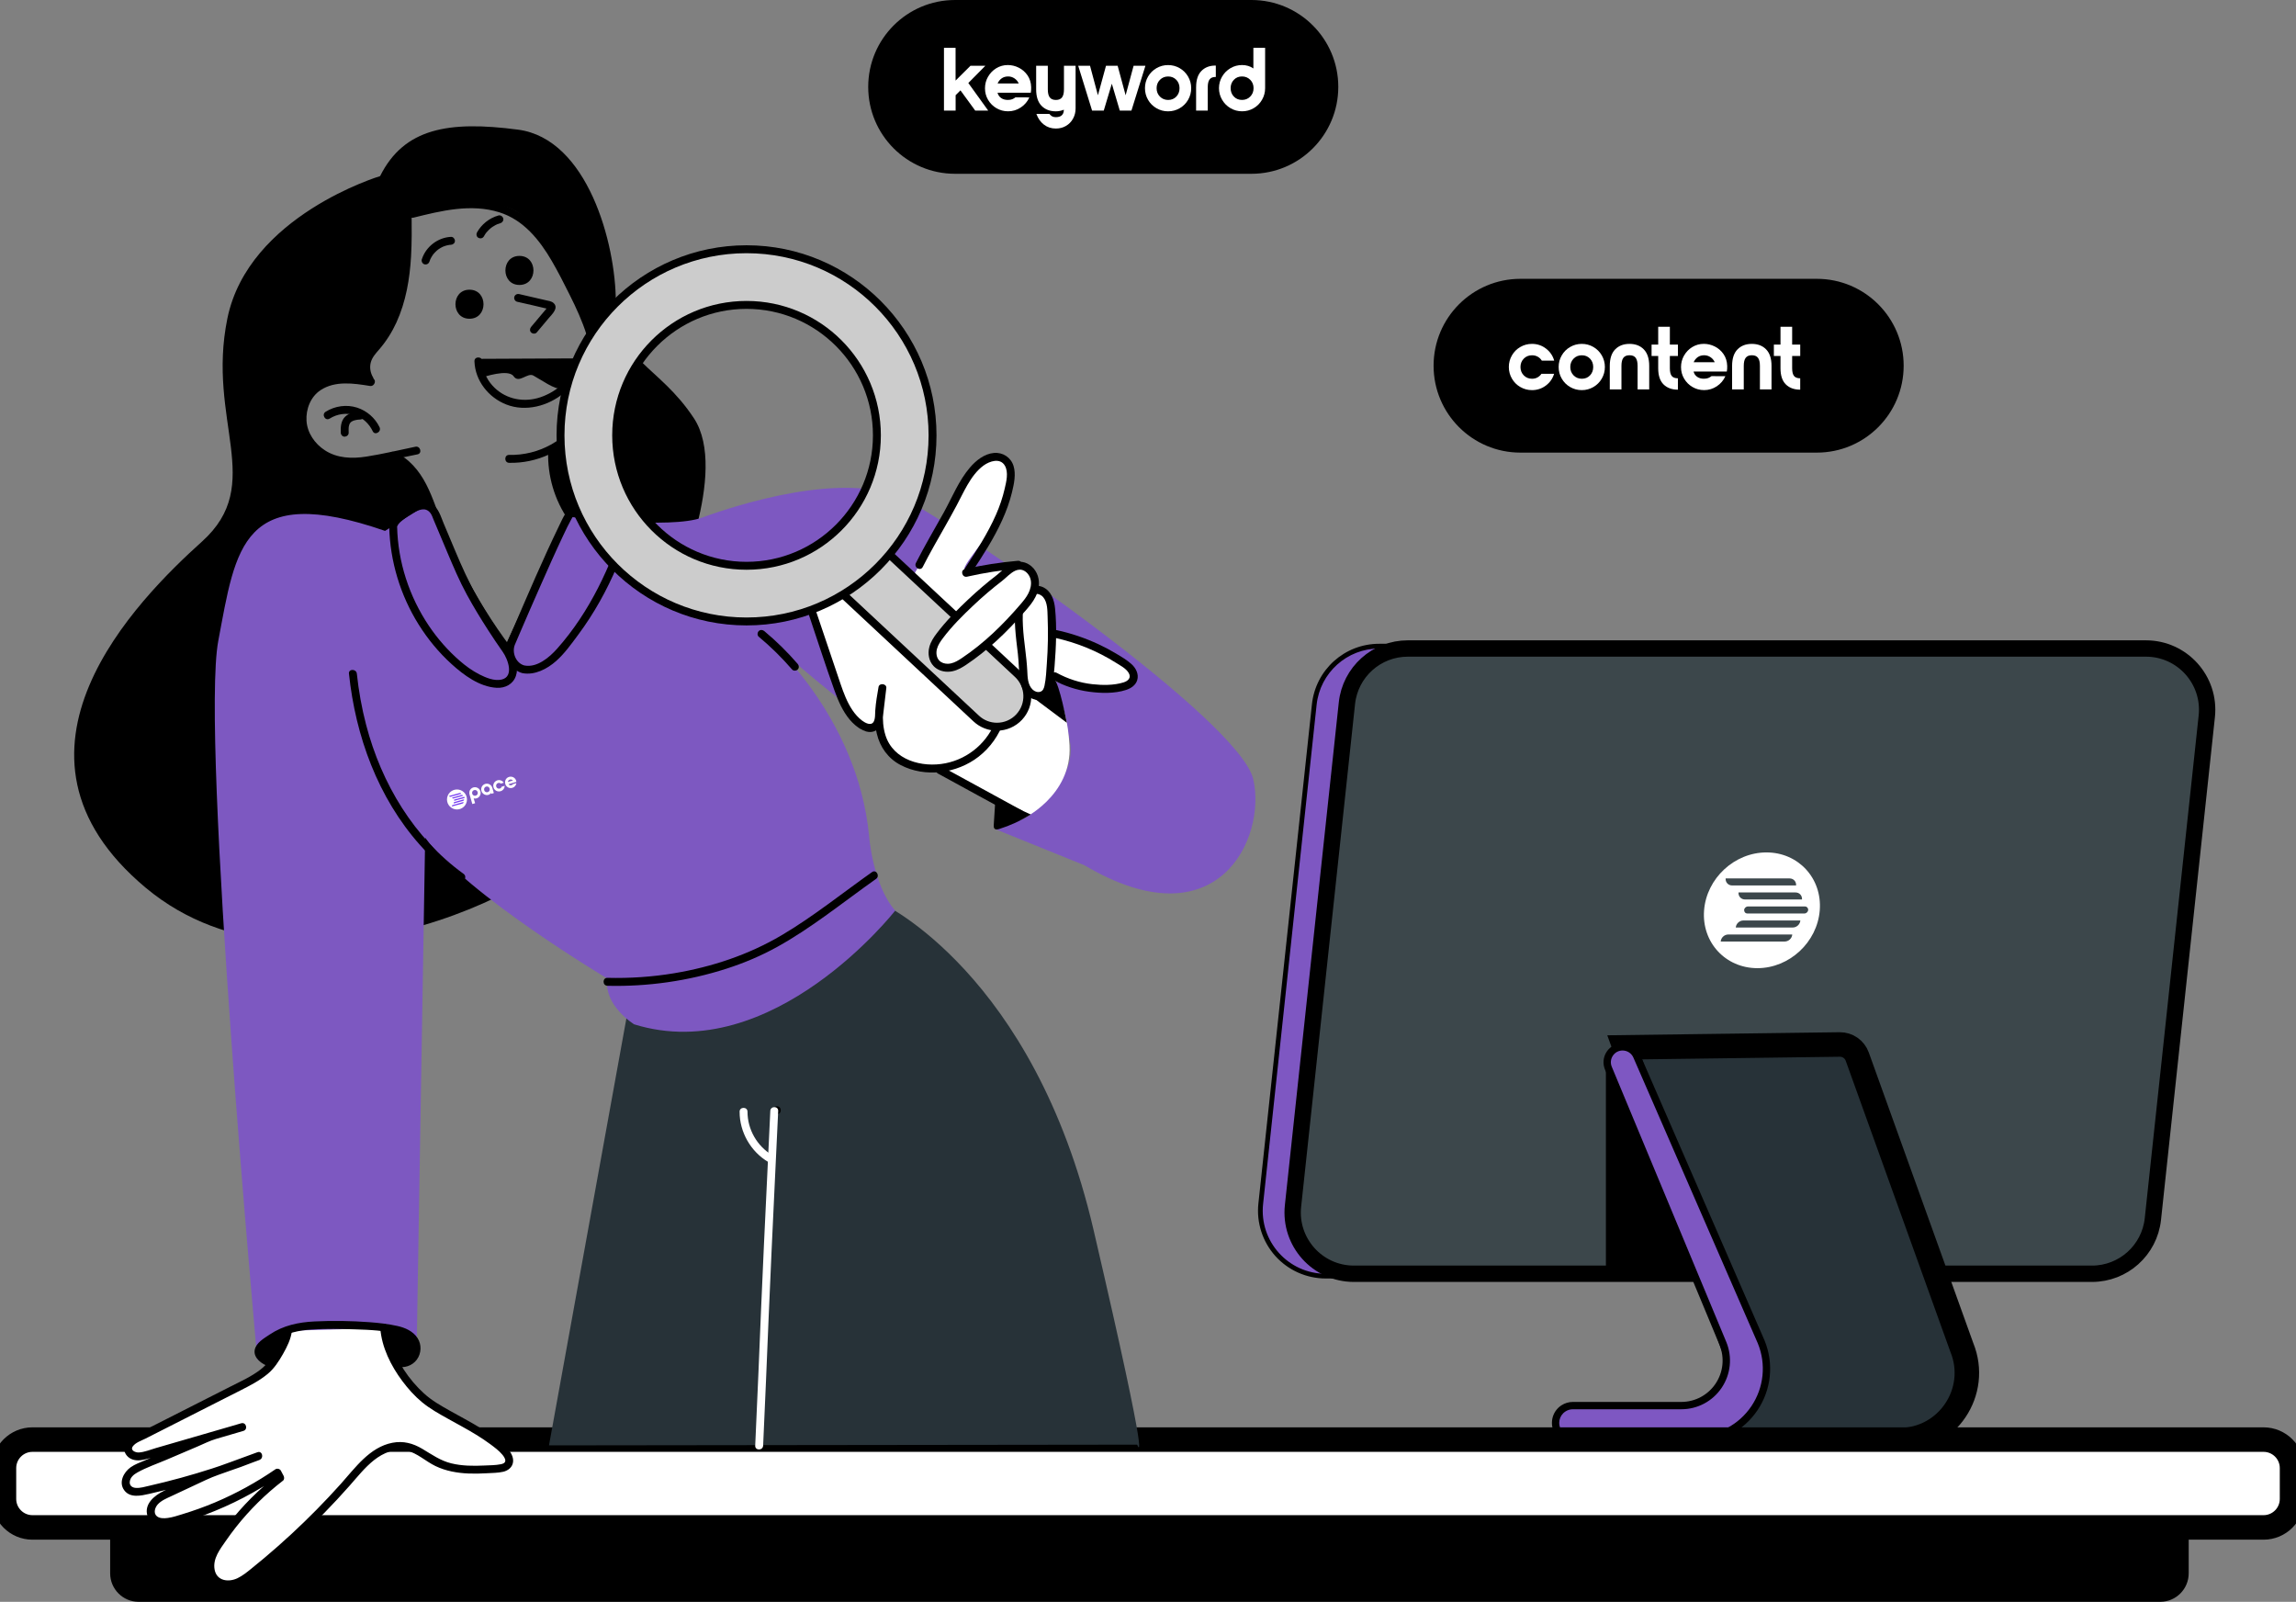
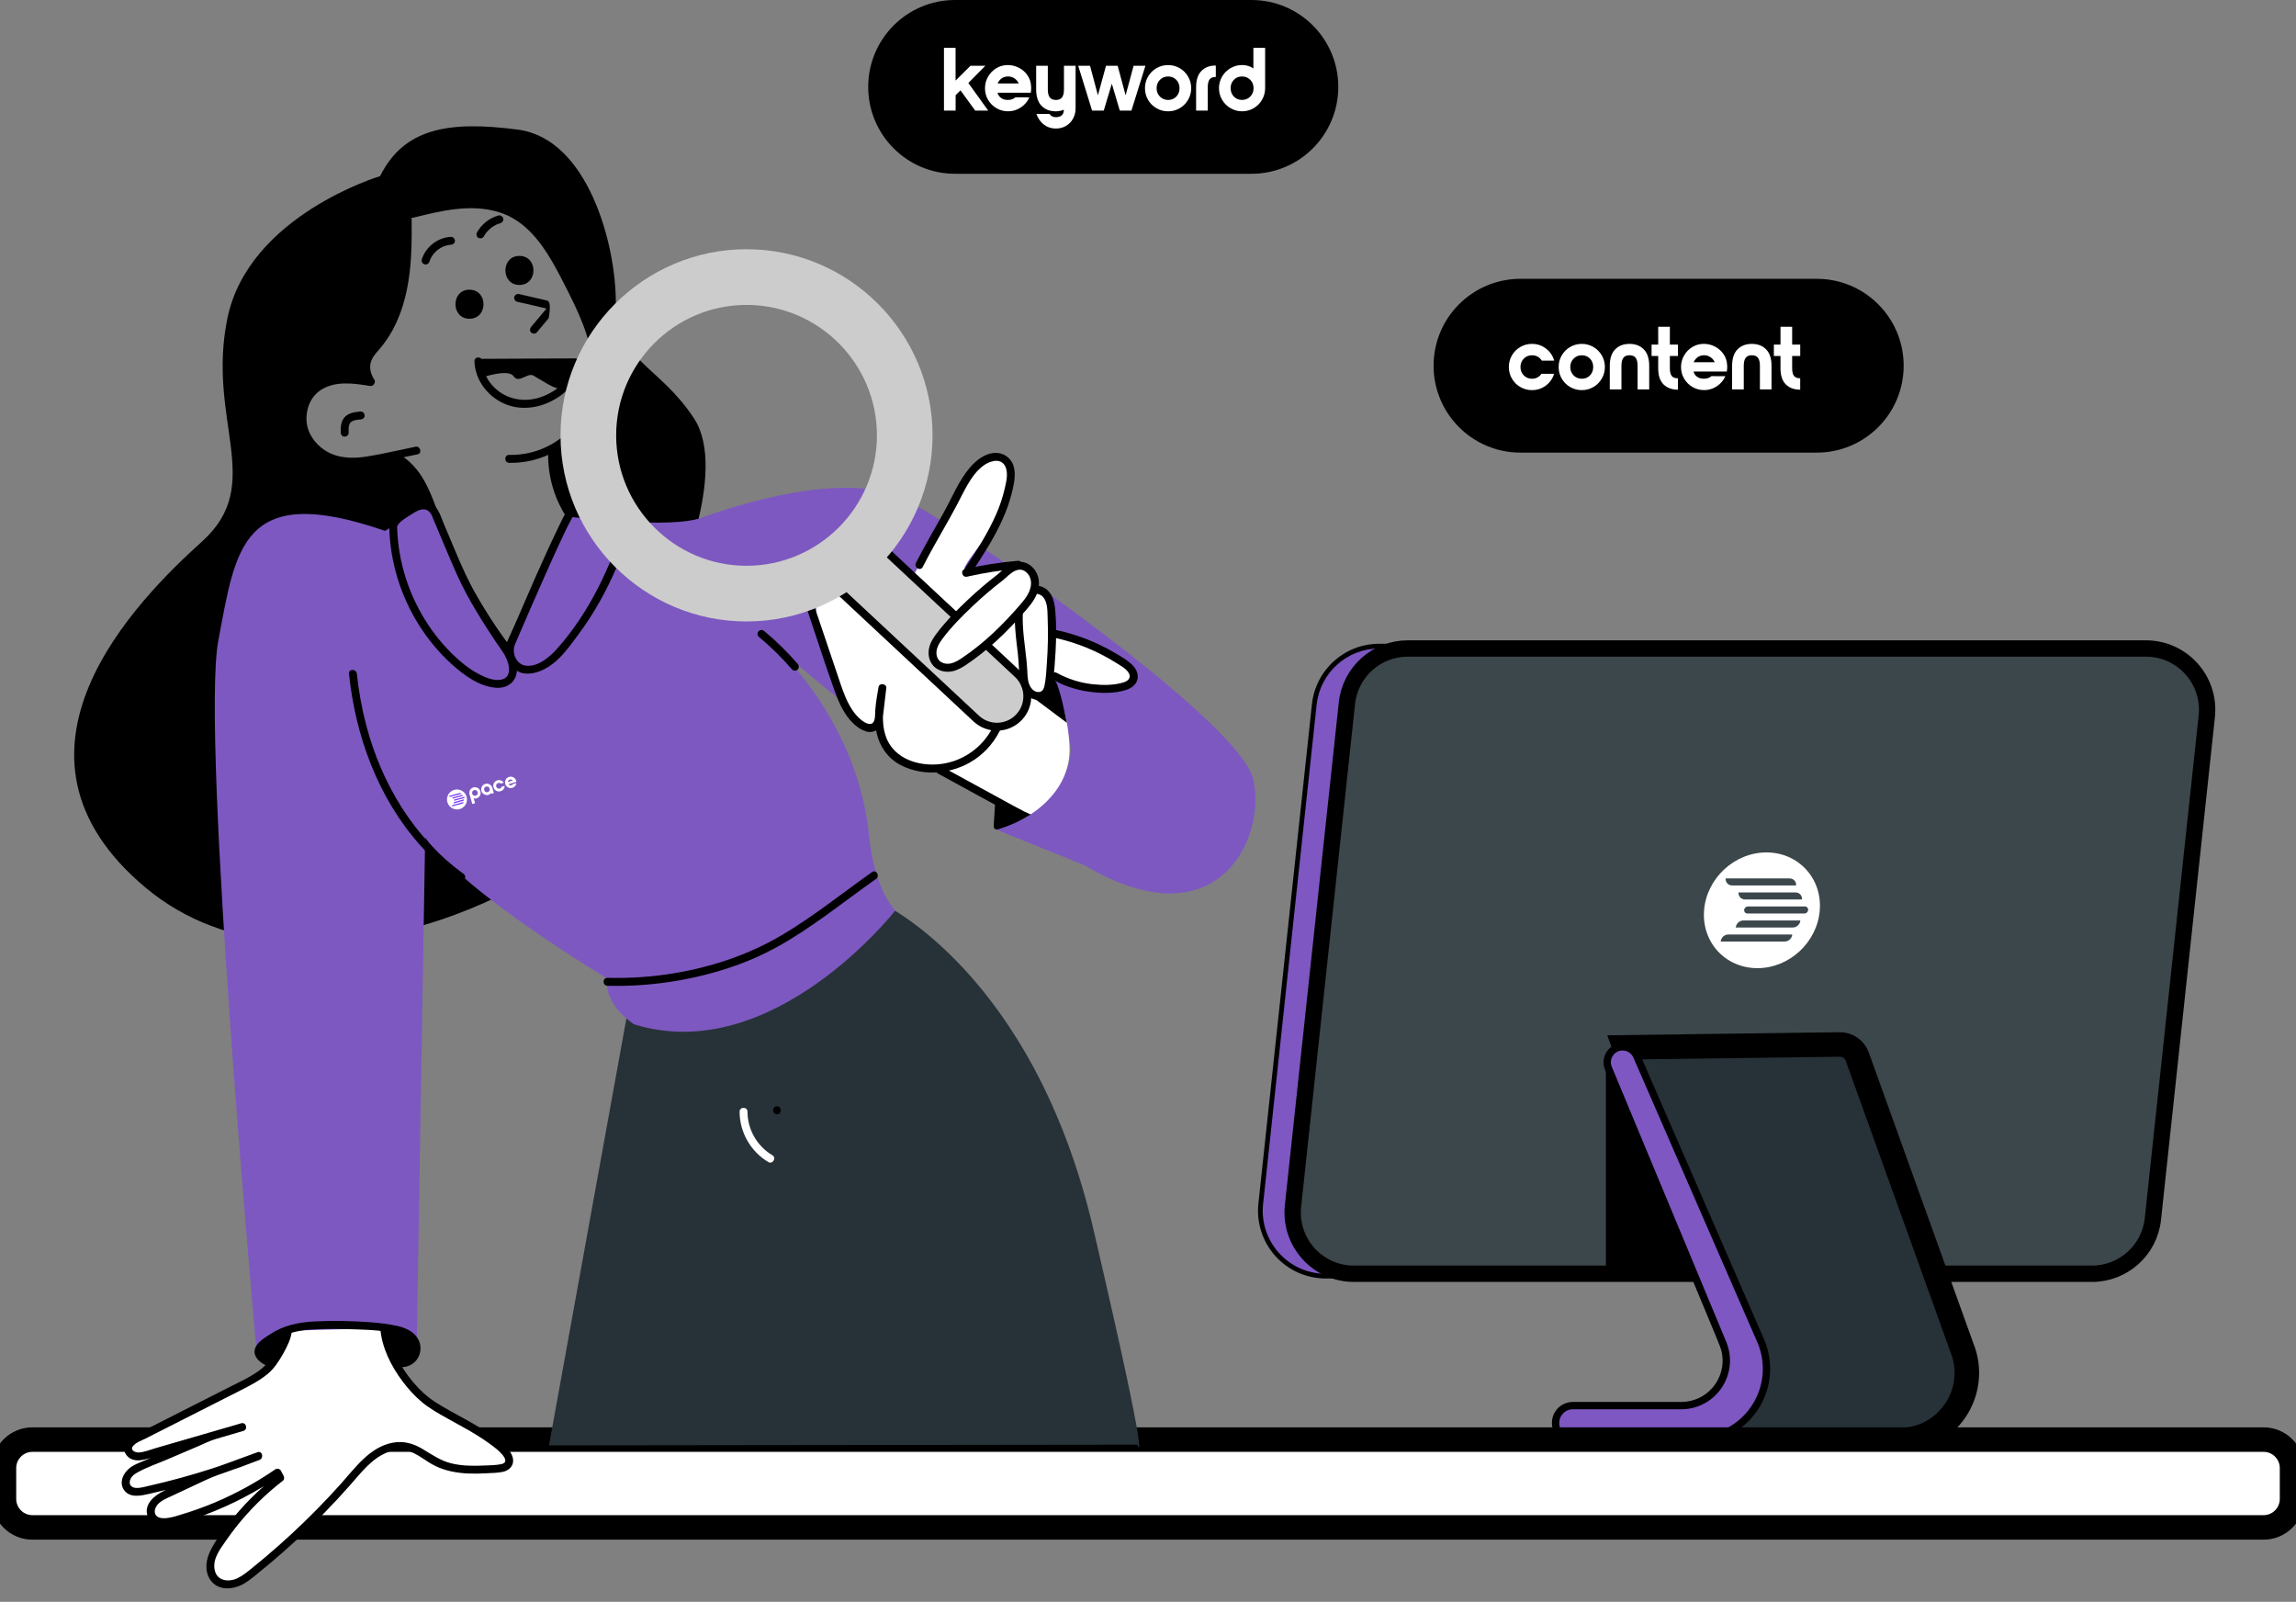
<svg xmlns="http://www.w3.org/2000/svg" width="281" height="196" viewBox="0 0 281 196" fill="none">
  <rect x="0" y="0" width="281" height="196" fill="#808080" stroke="none" />
  <g clip-path="url(#clip0_379_1014)">
    <path d="M162.245 156.151C159.978 156.151 157.811 155.186 156.297 153.499C154.782 151.813 154.053 149.555 154.295 147.3L160.847 86.21C161.283 82.136 164.702 79.064 168.797 79.064H259.452C261.719 79.064 263.886 80.03 265.4 81.716C266.914 83.403 267.644 85.66 267.402 87.915L260.85 149.006C260.414 153.079 256.995 156.151 252.9 156.151H162.245Z" fill="#7E57C2" />
    <path d="M259.455 79.352C264.037 79.352 267.606 83.325 267.118 87.883L260.566 148.974C260.146 152.892 256.843 155.861 252.903 155.861H162.248C157.666 155.861 154.098 151.887 154.586 147.33L161.137 86.239C161.557 82.32 164.861 79.352 168.8 79.352H259.455ZM259.455 78.773H168.8C164.557 78.773 161.015 81.955 160.563 86.177L154.011 147.268C153.759 149.604 154.518 151.942 156.084 153.69C157.653 155.437 159.897 156.439 162.245 156.439H252.9C257.143 156.439 260.685 153.257 261.138 149.035L267.689 87.944C267.941 85.609 267.183 83.27 265.616 81.522C264.047 79.775 261.803 78.773 259.455 78.773Z" fill="black" />
    <path d="M256.036 155.861H165.697C161.244 155.861 157.773 151.997 158.247 147.565L164.845 86.048C165.251 82.239 168.464 79.352 172.294 79.352H262.633C267.086 79.352 270.557 83.215 270.082 87.647L263.485 149.164C263.078 152.973 259.865 155.861 256.036 155.861Z" fill="#3C474B" />
    <path d="M256.036 155.861H165.697C161.244 155.861 157.773 151.997 158.247 147.565L164.845 86.048C165.251 82.239 168.464 79.352 172.294 79.352H262.633C267.086 79.352 270.557 83.215 270.082 87.647L263.485 149.164C263.078 152.973 259.865 155.861 256.036 155.861Z" stroke="black" stroke-width="2" stroke-miterlimit="10" />
    <path d="M217.221 129.757H196.542V155.699H217.221V129.757Z" fill="black" />
    <path d="M232.482 176.221H206.904L213.366 168.175L198.841 128.155L225.158 127.806C226.117 127.793 226.98 128.391 227.303 129.292L240.1 164.87C242.312 170.287 238.327 176.218 232.479 176.218L232.482 176.221Z" fill="#273238" stroke="black" stroke-width="3" stroke-miterlimit="10" />
    <path d="M207.543 176.14H191.931C191.043 175.895 190.387 175.078 190.387 174.108C190.387 173.524 190.623 172.994 191.007 172.613C191.107 172.513 191.223 172.422 191.343 172.342C191.675 172.122 192.073 171.993 192.502 171.993H205.777C209.688 171.993 212.352 168.026 210.873 164.402L196.849 130.703C196.332 129.46 197.242 128.093 198.589 128.093C199.338 128.093 200.016 128.539 200.317 129.227L215.552 164.214C217.877 169.906 213.689 176.14 207.54 176.14H207.543Z" fill="#7E57C2" />
    <path d="M207.543 176.589H191.869L191.811 176.573C190.707 176.27 189.935 175.255 189.935 174.109C189.935 173.424 190.203 172.778 190.684 172.293C190.8 172.177 190.936 172.067 191.088 171.967C191.511 171.689 191.995 171.544 192.496 171.544H205.771C207.456 171.544 209.026 170.707 209.965 169.305C210.905 167.903 211.086 166.136 210.45 164.573L196.429 130.878C196.128 130.154 196.206 129.334 196.642 128.684C197.075 128.032 197.801 127.644 198.586 127.644C199.516 127.644 200.355 128.197 200.727 129.046L215.962 164.033C217.115 166.857 216.788 170.042 215.093 172.561C213.398 175.081 210.576 176.589 207.537 176.589H207.543ZM191.995 175.688H207.543C210.279 175.688 212.826 174.331 214.35 172.061C215.878 169.786 216.172 166.918 215.135 164.382L199.903 129.405C199.674 128.881 199.157 128.542 198.586 128.542C198.098 128.542 197.662 128.775 197.391 129.182C197.12 129.589 197.071 130.08 197.259 130.529L211.283 164.227C212.035 166.072 211.822 168.155 210.714 169.806C209.607 171.456 207.76 172.442 205.771 172.442H192.496C192.17 172.442 191.856 172.535 191.582 172.716C191.482 172.784 191.391 172.855 191.317 172.929C191.004 173.243 190.829 173.66 190.829 174.105C190.829 174.829 191.304 175.472 191.989 175.688H191.995Z" fill="black" />
    <path d="M216.191 104.305C212.281 104.305 208.864 107.474 208.557 111.386C208.251 115.298 211.173 118.467 215.084 118.467C218.994 118.467 222.41 115.298 222.714 111.386C223.021 107.474 220.098 104.305 216.191 104.305ZM220.541 110.062H213.563C213.324 110.062 213.117 109.965 212.975 109.81C212.83 109.655 212.752 109.438 212.771 109.203H219.75C219.989 109.203 220.195 109.299 220.337 109.454C220.479 109.61 220.56 109.823 220.541 110.062ZM219.026 107.487C219.262 107.487 219.472 107.584 219.614 107.739C219.759 107.894 219.837 108.111 219.817 108.346H211.987C211.748 108.346 211.541 108.25 211.399 108.095C211.257 107.939 211.176 107.726 211.196 107.487H219.026ZM219.049 114.956C218.881 115.111 218.658 115.208 218.422 115.208H210.592C210.627 114.733 211.044 114.348 211.519 114.348H219.349C219.33 114.587 219.217 114.801 219.049 114.956ZM220.04 113.24C219.872 113.395 219.653 113.492 219.414 113.492H212.436C212.455 113.253 212.568 113.04 212.736 112.885C212.904 112.73 213.123 112.633 213.362 112.633H220.341C220.321 112.869 220.208 113.085 220.04 113.24ZM220.835 111.777H213.856C213.74 111.777 213.634 111.729 213.563 111.651C213.492 111.574 213.453 111.467 213.459 111.347C213.479 111.112 213.685 110.918 213.921 110.918H220.899C221.019 110.918 221.122 110.966 221.193 111.044C221.264 111.121 221.303 111.228 221.296 111.347C221.277 111.586 221.07 111.777 220.835 111.777Z" fill="white" />
-     <path d="M264.38 177.888H16.969C15.043 177.888 13.482 179.45 13.482 181.377V192.515C13.482 194.441 15.043 196.003 16.969 196.003H264.38C266.306 196.003 267.867 194.441 267.867 192.515V181.377C267.867 179.45 266.306 177.888 264.38 177.888Z" fill="black" />
    <path d="M277.028 176.153H3.972C2.046 176.153 0.484 177.715 0.484 179.642V183.412C0.484 185.338 2.046 186.9 3.972 186.9H277.028C278.954 186.9 280.516 185.338 280.516 183.412V179.642C280.516 177.715 278.954 176.153 277.028 176.153Z" fill="white" stroke="black" stroke-width="3" stroke-miterlimit="10" />
-     <path d="M40.345 51.222C41.272 50.638 42.412 50.473 43.458 50.815C44.42 51.129 45.185 51.859 45.615 52.763C45.883 53.325 46.719 52.834 46.451 52.275C45.912 51.145 44.901 50.269 43.713 49.882C42.434 49.465 40.984 49.672 39.851 50.386C39.325 50.718 39.809 51.555 40.339 51.222H40.345Z" fill="black" />
    <path d="M44.149 50.356C43.484 50.402 42.78 50.489 42.266 50.964C41.717 51.471 41.678 52.249 41.704 52.947C41.714 53.199 41.921 53.445 42.189 53.432C42.444 53.419 42.683 53.218 42.673 52.947C42.667 52.802 42.663 52.657 42.667 52.511C42.667 52.443 42.67 52.375 42.676 52.311C42.676 52.298 42.676 52.22 42.686 52.211C42.676 52.285 42.673 52.295 42.683 52.24L42.689 52.208C42.702 52.136 42.718 52.069 42.738 52.001C42.741 51.988 42.764 51.894 42.773 51.894L42.747 51.949C42.757 51.93 42.764 51.91 42.773 51.891C42.799 51.839 42.86 51.778 42.873 51.726C42.831 51.781 42.825 51.788 42.857 51.749L42.877 51.726C42.899 51.7 42.925 51.675 42.951 51.652C42.964 51.639 43.048 51.574 42.98 51.623C42.909 51.671 43.015 51.6 43.028 51.594C43.08 51.561 43.132 51.532 43.183 51.507C43.196 51.5 43.209 51.494 43.225 51.487C43.258 51.471 43.245 51.477 43.18 51.507C43.196 51.51 43.248 51.481 43.264 51.474C43.329 51.452 43.39 51.435 43.455 51.419C43.519 51.403 43.587 51.39 43.652 51.377C43.684 51.371 43.713 51.368 43.745 51.361C43.855 51.342 43.629 51.374 43.742 51.361C43.878 51.345 44.01 51.335 44.146 51.326C44.398 51.309 44.643 51.116 44.63 50.841C44.62 50.592 44.417 50.337 44.146 50.356H44.149Z" fill="black" />
    <path d="M52.561 32.012C52.587 31.928 52.616 31.844 52.648 31.76C52.622 31.825 52.648 31.763 52.661 31.734C52.677 31.702 52.693 31.666 52.709 31.634C52.784 31.489 52.864 31.35 52.958 31.214C52.984 31.178 53.01 31.143 53.035 31.108C52.977 31.185 53.068 31.072 53.071 31.066C53.119 31.007 53.168 30.952 53.219 30.901C53.281 30.836 53.346 30.775 53.41 30.713C53.439 30.688 53.465 30.665 53.494 30.639C53.507 30.629 53.604 30.549 53.565 30.578C53.52 30.613 53.614 30.542 53.623 30.536C53.659 30.51 53.697 30.484 53.733 30.458C53.801 30.413 53.872 30.371 53.94 30.329C54.007 30.287 54.082 30.251 54.156 30.216C54.195 30.197 54.237 30.177 54.279 30.161C54.214 30.19 54.275 30.161 54.308 30.151C54.459 30.093 54.614 30.045 54.773 30.009C54.853 29.99 54.931 29.977 55.012 29.964C54.905 29.98 55.05 29.964 55.06 29.961C55.105 29.957 55.147 29.954 55.193 29.951C55.444 29.938 55.69 29.738 55.677 29.466C55.667 29.215 55.464 28.969 55.193 28.982C53.568 29.066 52.109 30.193 51.621 31.747C51.547 31.989 51.712 32.286 51.96 32.345C52.225 32.406 52.474 32.264 52.557 32.005L52.561 32.012Z" fill="black" />
    <path d="M59.216 28.927C59.277 28.817 59.342 28.714 59.41 28.61C59.426 28.584 59.442 28.562 59.461 28.539C59.471 28.526 59.529 28.446 59.487 28.504C59.445 28.562 59.507 28.481 59.516 28.468C59.539 28.439 59.562 28.413 59.584 28.387C59.742 28.203 59.917 28.035 60.104 27.884C60.127 27.864 60.178 27.806 60.104 27.884C60.123 27.864 60.153 27.848 60.175 27.832C60.224 27.796 60.272 27.764 60.32 27.732C60.424 27.664 60.53 27.602 60.64 27.544C60.692 27.518 60.747 27.489 60.798 27.467C60.824 27.454 60.853 27.444 60.879 27.431C60.792 27.467 60.934 27.405 60.879 27.431C61.002 27.383 61.121 27.341 61.247 27.305C61.489 27.234 61.667 26.96 61.586 26.708C61.505 26.456 61.25 26.294 60.989 26.369C59.891 26.685 58.935 27.438 58.38 28.439C58.257 28.662 58.318 28.979 58.554 29.101C58.79 29.224 59.087 29.163 59.216 28.927Z" fill="black" />
    <path d="M63.572 34.867C65.858 34.867 65.862 31.314 63.572 31.314C61.283 31.314 61.283 34.867 63.572 34.867Z" fill="black" />
    <path d="M57.459 39.002C59.746 39.002 59.749 35.449 57.459 35.449C55.17 35.449 55.17 39.002 57.459 39.002Z" fill="black" />
-     <path d="M63.285 36.922C64.522 37.209 65.761 37.474 66.992 37.781C67.014 37.788 67.134 37.833 67.144 37.823C67.089 37.872 66.963 37.568 67.027 37.584C67.018 37.584 66.876 37.768 66.863 37.785C66.662 38.023 66.462 38.263 66.259 38.502C65.839 38.999 65.419 39.5 65.003 39.997C64.835 40.197 64.806 40.485 65.003 40.682C65.177 40.856 65.519 40.882 65.687 40.682C66.175 40.101 66.666 39.519 67.153 38.934C67.547 38.466 68.416 37.694 67.751 37.08C67.502 36.854 67.131 36.812 66.817 36.741C66.462 36.66 66.107 36.576 65.752 36.496C65.016 36.324 64.279 36.153 63.543 35.985C63.288 35.927 63.02 36.063 62.946 36.324C62.878 36.57 63.03 36.861 63.285 36.922Z" fill="black" />
+     <path d="M63.285 36.922C64.522 37.209 65.761 37.474 66.992 37.781C67.014 37.788 67.134 37.833 67.144 37.823C67.089 37.872 66.963 37.568 67.027 37.584C67.018 37.584 66.876 37.768 66.863 37.785C66.662 38.023 66.462 38.263 66.259 38.502C65.839 38.999 65.419 39.5 65.003 39.997C64.835 40.197 64.806 40.485 65.003 40.682C65.177 40.856 65.519 40.882 65.687 40.682C66.175 40.101 66.666 39.519 67.153 38.934C67.502 36.854 67.131 36.812 66.817 36.741C66.462 36.66 66.107 36.576 65.752 36.496C65.016 36.324 64.279 36.153 63.543 35.985C63.288 35.927 63.02 36.063 62.946 36.324C62.878 36.57 63.03 36.861 63.285 36.922Z" fill="black" />
    <path d="M58.751 44.881C62.636 44.862 66.52 44.843 70.405 44.826L69.921 44.342C70.182 46.551 67.618 48.228 65.768 48.722C63.76 49.258 61.651 48.725 60.253 47.162C59.526 46.348 59.071 45.304 59.035 44.206C59.016 43.583 58.047 43.583 58.066 44.206C58.144 46.584 59.791 48.651 61.974 49.501C64.341 50.424 67.095 49.681 68.997 48.099C70.089 47.191 71.064 45.831 70.889 44.339C70.86 44.08 70.692 43.854 70.405 43.854C66.52 43.873 62.636 43.893 58.751 43.909C58.128 43.909 58.128 44.881 58.751 44.878V44.881Z" fill="black" />
    <path d="M59.071 46.167C59.071 46.167 62.213 45.091 62.858 46.038C63.504 46.984 64.538 45.563 65.271 45.95C66.004 46.338 68.154 47.847 68.542 47.459C68.929 47.071 71.125 44.745 71.125 44.745L68.971 44.4L60.446 44.358L58.725 44.445L59.071 46.167Z" fill="black" />
    <path d="M47.814 56.168C51.218 57.609 52.099 61.666 53.323 64.767C54.673 68.178 56.307 71.476 58.215 74.606C59.29 76.37 60.453 78.079 61.696 79.726C62.067 80.217 62.907 79.736 62.532 79.239C60.282 76.244 58.292 73.056 56.6 69.712C55.751 68.036 54.976 66.321 54.285 64.576C53.581 62.803 53.035 60.949 52.157 59.25C51.305 57.602 50.045 56.071 48.302 55.331C48.059 55.228 47.785 55.26 47.64 55.506C47.52 55.709 47.572 56.068 47.814 56.168Z" fill="black" />
    <path d="M49.409 26.227C49.435 29.282 49.471 32.38 48.831 35.384C48.547 36.718 48.134 38.036 47.539 39.267C47.255 39.858 46.929 40.43 46.564 40.973C46.18 41.544 45.725 42.045 45.292 42.575C44.317 43.764 44.007 45.282 44.817 46.658C45.134 47.194 45.97 46.706 45.654 46.17C45.334 45.628 45.218 44.988 45.373 44.371C45.537 43.722 45.993 43.24 46.419 42.746C47.275 41.751 47.975 40.643 48.521 39.451C49.677 36.916 50.145 34.154 50.307 31.389C50.407 29.67 50.394 27.948 50.378 26.23C50.371 25.606 49.403 25.606 49.409 26.23V26.227Z" fill="black" />
    <path d="M45.537 46.29C43.471 45.957 41.291 45.647 39.325 46.577C37.733 47.33 36.764 48.903 36.57 50.625C36.376 52.346 37.077 54.007 38.307 55.176C39.712 56.51 41.585 57.059 43.497 56.975C44.737 56.92 45.954 56.656 47.165 56.407C48.476 56.136 49.787 55.864 51.098 55.596C51.708 55.47 51.45 54.536 50.84 54.663C48.844 55.076 46.845 55.557 44.83 55.871C43.083 56.142 41.285 56.087 39.764 55.102C38.53 54.304 37.603 52.976 37.513 51.484C37.429 50.056 38.014 48.544 39.237 47.737C41.023 46.561 43.29 46.907 45.276 47.226C45.886 47.323 46.148 46.39 45.534 46.293L45.537 46.29Z" fill="black" />
    <path d="M50.588 26.637C54.001 25.787 57.653 24.889 61.121 25.981C64.076 26.911 66.036 29.363 67.541 31.947C68.322 33.291 69.023 34.683 69.72 36.075C70.515 37.665 71.264 39.283 71.797 40.986C72.804 44.209 72.933 47.746 71.183 50.741C69.356 53.874 65.926 55.748 62.31 55.664C61.686 55.651 61.686 56.62 62.31 56.633C65.713 56.71 69.052 55.182 71.154 52.495C73.392 49.636 73.909 46.041 73.198 42.539C72.475 38.967 70.66 35.623 68.933 32.448C67.457 29.734 65.61 26.973 62.745 25.587C58.806 23.684 54.363 24.695 50.333 25.7C49.729 25.852 49.984 26.785 50.591 26.633L50.588 26.637Z" fill="black" />
    <path d="M67.092 55.205C66.985 58.213 67.87 61.217 69.601 63.678C69.956 64.186 70.796 63.701 70.437 63.191C68.797 60.855 67.957 58.058 68.061 55.205C68.083 54.582 67.115 54.582 67.092 55.205Z" fill="black" />
    <path d="M69.233 63.071C66.721 68.488 64.212 73.905 61.699 79.322C61.438 79.884 62.274 80.379 62.536 79.81C65.048 74.393 67.557 68.976 70.069 63.559C70.331 62.997 69.494 62.502 69.233 63.071Z" fill="black" />
    <path d="M82.43 72.542C82.43 72.542 89.234 57.725 84.927 51.18C80.622 44.633 75.368 44.116 75.368 36.967C75.368 29.819 71.923 16.981 63.398 15.864C54.873 14.743 49.448 15.693 46.519 21.549C46.519 21.549 30.415 26.372 27.832 38.95C25.249 51.529 32.569 59.195 24.732 66.256C16.895 73.321 -1.963 92.098 17.844 108.637C37.649 125.176 70.973 106.399 69.856 102.606C68.736 98.817 61.16 78.227 61.16 78.227C61.16 78.227 56.21 70.087 54.572 65.994C52.935 61.902 50.439 55.958 48.631 55.916C46.823 55.874 41.914 56.862 40.752 56.132C39.589 55.402 36.189 52.514 37.481 49.585C38.772 46.655 41.701 46.138 45.189 46.871C45.189 46.871 44.285 44.416 45.36 43.082C46.435 41.748 49.493 37.826 49.709 32.916C49.926 28.006 50.01 26.456 50.01 26.456C50.01 26.456 60.256 22.538 64.434 26.843C68.61 31.149 72.485 38.902 73.001 42.953C73.518 47 71.538 53.332 67.747 54.882C67.747 54.882 67.618 61.126 70.676 64.056C73.734 66.986 82.43 72.542 82.43 72.542Z" fill="black" />
    <path d="M67.189 176.861L77.435 120.353L107.918 110.533C107.918 110.533 126.518 119.061 133.838 150.502C141.159 181.942 139.176 176.773 139.176 176.773L67.189 176.861Z" fill="#273238" />
    <path d="M52.034 102.519L51.001 164.582L31.497 166.391C31.497 166.391 24.506 90.086 26.718 78.399C28.872 67.028 29.56 58.888 47.126 64.961L52.486 61.569C52.486 61.569 59.3 77.462 61.98 79.562L69.859 63.249C69.859 63.249 82.001 64.79 85.963 63.323C89.925 61.86 103.442 57.467 110.676 61.084C117.909 64.702 151.75 88.132 153.388 95.367C155.025 102.603 148.996 115.524 132.721 105.875L121.871 101.482C121.871 101.482 132.292 97.347 130.913 90.541C129.534 83.735 126.779 80.204 126.779 80.204C126.779 80.204 105.509 87.182 103.875 86.319C102.238 85.457 93.713 77.963 93.713 77.963C93.713 77.963 104.95 87.395 106.371 102.342C106.371 102.342 106.801 108.243 109.558 111.428C109.558 111.428 94.575 130.593 77.612 125.341C77.612 125.341 73.825 123.015 74.341 119.743C74.341 119.743 57.12 109.493 52.038 102.516L52.034 102.519Z" fill="#7D58C1" />
    <path d="M95.089 136.34C95.712 136.34 95.712 135.371 95.089 135.371C94.465 135.371 94.465 136.34 95.089 136.34Z" fill="black" />
    <path d="M125.045 100.271C125.045 100.271 131.229 97.444 130.89 91.194C130.574 85.353 128.371 83.053 128.371 83.053C128.371 83.053 132.805 84.82 133.709 84.475C134.613 84.129 139.102 84.707 138.711 83.105C138.317 81.503 134.613 79.09 133.15 78.832C131.688 78.573 128.63 76.851 128.63 76.851L128.026 73.062L126.476 72.458L125.313 73.192L126.305 70.349L125.313 68.969C125.313 68.969 119.155 69.357 118.167 69.658C117.179 69.958 121.484 64.79 121.484 64.79C121.484 64.79 123.721 58.458 123.637 57.983C123.55 57.508 122.904 56.174 122.904 56.174C122.904 56.174 120.838 55.486 119.201 57.166C117.563 58.846 112.871 68.579 112.871 68.579C112.871 68.579 108.78 75.514 108.651 75.514C108.522 75.514 106.368 75.601 105.897 75.298C105.422 74.997 103.765 72.358 103.765 72.358L99.955 74.177C99.955 74.177 99.525 75.252 100.901 78.657C102.28 82.059 103.785 89.727 106.284 89.469C106.284 89.469 107.64 88.154 107.737 86.345C107.737 86.345 107.027 91.514 109.513 92.483C112 93.452 113.42 94.259 115.132 94.033L123.237 98.782C123.237 98.782 124.109 100.865 125.045 100.268V100.271Z" fill="white" />
-     <path d="M94.275 135.94C94.016 141.373 93.758 146.803 93.5 152.236C93.251 157.463 93.044 162.693 92.825 167.922C92.699 170.914 92.57 173.902 92.428 176.893C92.399 177.516 93.367 177.516 93.397 176.893C93.645 171.64 93.855 166.385 94.075 161.129C94.297 155.793 94.552 150.46 94.804 145.126C94.95 142.064 95.095 139.002 95.24 135.94C95.269 135.316 94.301 135.316 94.272 135.94H94.275Z" fill="white" />
    <path d="M90.519 136.03C90.51 138.527 91.885 140.93 94.036 142.19C94.575 142.507 95.063 141.67 94.523 141.353C92.66 140.261 91.478 138.191 91.485 136.03C91.485 135.406 90.519 135.406 90.516 136.03H90.519Z" fill="white" />
    <path d="M35.243 162.841C35.12 164.133 33.573 166.763 32.598 167.619C31.623 168.475 30.454 169.069 29.298 169.657C25.139 171.766 20.98 173.876 16.821 175.985C16.265 176.266 15.619 176.696 15.674 177.319C15.716 177.781 16.165 178.12 16.624 178.195C17.082 178.269 17.544 178.136 17.99 178.007C21.881 176.877 25.772 175.749 29.66 174.619L26.008 175.691C23.134 176.919 20.26 178.146 17.386 179.374C16.801 179.622 16.194 179.89 15.784 180.375C15.374 180.86 15.235 181.638 15.645 182.126C16.117 182.685 16.988 182.585 17.702 182.426C22.452 181.38 27.118 179.955 31.646 178.172L25.491 180.423C23.837 181.199 22.184 181.971 20.531 182.746C19.95 183.017 19.349 183.305 18.926 183.786C18.503 184.268 18.296 185.004 18.613 185.566C19.107 186.441 20.382 186.332 21.351 186.067C25.846 184.839 30.131 182.849 33.964 180.204L34.297 180.837C31.397 183.076 28.869 185.795 26.854 188.858C26.392 189.559 25.946 190.298 25.798 191.125C25.649 191.952 25.843 192.889 26.489 193.429C27.115 193.955 28.039 193.997 28.817 193.742C29.595 193.487 30.257 192.973 30.896 192.463C35.24 188.993 39.266 185.133 42.922 180.944C43.845 179.884 44.762 178.789 45.922 177.988C47.081 177.187 48.537 176.709 49.906 177.035C51.185 177.339 52.199 178.282 53.365 178.886C55.641 180.068 58.354 179.903 60.915 179.706C61.396 179.671 61.945 179.593 62.206 179.19C62.584 178.608 62.084 177.862 61.577 177.39C59.093 175.077 55.858 173.779 52.99 171.96C50.126 170.142 47.252 165.878 47.036 162.489" fill="white" />
    <path d="M34.758 162.841C34.658 163.717 34.145 164.599 33.709 165.341C33.225 166.165 32.682 166.957 31.923 167.551C30.796 168.433 29.459 169.03 28.19 169.673C26.828 170.365 25.465 171.056 24.102 171.747C22.74 172.438 21.377 173.13 20.014 173.821C19.346 174.16 18.674 174.499 18.006 174.838C17.383 175.155 16.711 175.433 16.126 175.82C15.69 176.111 15.287 176.502 15.203 177.042C15.119 177.581 15.406 178.12 15.871 178.418C16.41 178.76 17.06 178.737 17.663 178.599C18.409 178.427 19.146 178.179 19.879 177.962C23.179 177.003 26.482 176.043 29.782 175.087L29.524 174.154C28.439 174.473 27.354 174.79 26.266 175.11C25.459 175.346 24.7 175.724 23.928 176.053C22.539 176.647 21.151 177.239 19.762 177.833C19.081 178.124 18.4 178.414 17.715 178.705C17.134 178.954 16.517 179.17 15.997 179.535C15.125 180.146 14.483 181.396 15.216 182.368C15.939 183.331 17.273 183.018 18.27 182.791C19.695 182.472 21.109 182.116 22.517 181.725C25.652 180.86 28.736 179.826 31.765 178.634C32.333 178.411 32.101 177.484 31.507 177.7C30.406 178.104 29.305 178.508 28.203 178.909C27.012 179.345 25.801 179.736 24.654 180.275C23.117 180.995 21.574 181.7 20.047 182.433C18.91 182.982 17.608 184.029 18.044 185.473C18.419 186.706 19.82 186.836 20.896 186.655C22.323 186.416 23.754 185.86 25.103 185.353C28.316 184.148 31.374 182.559 34.2 180.614C33.98 180.556 33.758 180.498 33.538 180.44C33.648 180.65 33.758 180.86 33.87 181.073L33.945 180.485C31.691 182.233 29.666 184.258 27.919 186.516C27.057 187.63 26.124 188.816 25.581 190.127C25.116 191.255 25.09 192.66 25.969 193.603C26.899 194.601 28.42 194.491 29.55 193.942C30.183 193.635 30.735 193.186 31.281 192.747C31.875 192.272 32.466 191.788 33.047 191.297C35.362 189.349 37.581 187.288 39.693 185.124C40.742 184.051 41.763 182.953 42.757 181.829C43.726 180.737 44.64 179.561 45.792 178.653C46.884 177.794 48.35 177.155 49.758 177.491C51.075 177.804 52.089 178.808 53.287 179.387C54.56 180 55.961 180.246 57.366 180.304C58.096 180.333 58.828 180.314 59.558 180.272C60.224 180.233 60.937 180.239 61.589 180.088C62.18 179.949 62.694 179.551 62.788 178.925C62.881 178.279 62.5 177.671 62.08 177.216C61.157 176.221 59.933 175.433 58.783 174.725C57.566 173.979 56.303 173.32 55.06 172.623C53.953 171.999 52.842 171.372 51.899 170.513C50.036 168.817 48.505 166.54 47.807 164.108C47.656 163.578 47.546 163.035 47.507 162.486C47.462 161.869 46.493 161.862 46.538 162.486C46.71 164.854 47.84 167.118 49.244 168.995C49.952 169.941 50.743 170.83 51.657 171.582C52.622 172.38 53.727 172.991 54.815 173.598C55.98 174.247 57.159 174.871 58.296 175.569C58.88 175.927 59.452 176.305 60.001 176.712C60.514 177.093 61.073 177.507 61.483 178.001C61.638 178.188 61.864 178.489 61.841 178.754C61.812 179.041 61.522 179.122 61.283 179.17C60.637 179.299 59.939 179.293 59.284 179.325C57.931 179.39 56.555 179.383 55.231 179.06C53.907 178.737 52.855 177.982 51.689 177.287C50.523 176.593 49.348 176.289 48.03 176.541C45.237 177.077 43.474 179.61 41.695 181.59C39.773 183.731 37.752 185.783 35.637 187.737C34.571 188.722 33.483 189.682 32.372 190.618C31.826 191.077 31.274 191.529 30.719 191.978C30.199 192.395 29.673 192.821 29.069 193.112C27.971 193.642 26.534 193.455 26.269 192.082C26.004 190.709 26.96 189.53 27.658 188.519C29.201 186.28 31.032 184.242 33.076 182.455C33.583 182.013 34.103 181.587 34.636 181.176C34.807 181.044 34.804 180.763 34.71 180.588C34.6 180.378 34.49 180.168 34.377 179.955C34.264 179.742 33.922 179.639 33.715 179.781C31.397 181.373 28.923 182.74 26.33 183.835C25.023 184.387 23.683 184.865 22.326 185.279C21.745 185.456 21.148 185.66 20.544 185.741C20.118 185.799 19.552 185.825 19.197 185.531C18.739 185.146 18.968 184.458 19.307 184.084C19.73 183.615 20.353 183.36 20.915 183.098C22.349 182.426 23.783 181.754 25.22 181.083C26.217 180.614 27.28 180.281 28.316 179.904C29.469 179.484 30.619 179.06 31.771 178.641L31.513 177.707C29.059 178.673 26.566 179.535 24.038 180.288C22.762 180.669 21.477 181.021 20.185 181.344C19.54 181.506 18.894 181.661 18.245 181.809C17.721 181.929 17.176 182.097 16.633 182.065C16.191 182.039 15.829 181.796 15.881 181.309C15.939 180.772 16.375 180.42 16.814 180.175C17.941 179.545 19.217 179.115 20.402 178.608C21.668 178.069 22.933 177.526 24.202 176.987C24.939 176.673 25.665 176.299 26.434 176.072C27.551 175.746 28.668 175.417 29.786 175.09C30.383 174.916 30.128 173.982 29.527 174.157C26.737 174.968 23.947 175.778 21.157 176.586C20.466 176.786 19.775 176.987 19.084 177.187C18.393 177.387 17.699 177.684 17.001 177.73C16.595 177.755 15.894 177.481 16.259 176.977C16.588 176.518 17.299 176.286 17.78 176.043C20.36 174.735 22.943 173.427 25.523 172.115C26.837 171.45 28.152 170.781 29.466 170.116C30.619 169.531 31.771 168.937 32.773 168.107C33.551 167.461 34.129 166.563 34.626 165.694C35.123 164.821 35.608 163.859 35.724 162.848C35.795 162.227 34.823 162.234 34.755 162.848L34.758 162.841Z" fill="black" />
    <path d="M33.141 166.259C32.75 166.129 31.878 165.661 32.224 165.157C32.572 164.644 33.228 164.311 33.732 163.972C35.052 163.09 36.618 162.78 38.178 162.68C39.925 162.566 41.698 162.608 43.448 162.663C45.247 162.722 47.184 162.783 48.915 163.326C49.677 163.565 50.526 164.114 50.501 165.015C50.471 165.903 49.642 166.494 48.789 166.285C48.185 166.136 47.927 167.069 48.531 167.218C49.448 167.444 50.443 167.141 51.014 166.369C51.573 165.613 51.621 164.54 51.111 163.746C50.559 162.883 49.587 162.46 48.621 162.247C47.51 162.001 46.364 161.872 45.227 161.788C43.002 161.62 40.732 161.584 38.504 161.694C36.525 161.791 34.662 162.182 32.999 163.3C32.324 163.755 31.32 164.311 31.171 165.196C31.003 166.184 32.069 166.924 32.879 167.195C33.473 167.393 33.725 166.459 33.138 166.262L33.141 166.259Z" fill="black" />
    <path d="M92.857 77.908C94.326 79.132 95.692 80.476 96.942 81.923C97.113 82.12 97.452 82.097 97.627 81.923C97.824 81.726 97.798 81.435 97.627 81.238C96.377 79.791 95.011 78.447 93.542 77.223C93.342 77.055 93.054 77.026 92.857 77.223C92.686 77.394 92.654 77.74 92.857 77.908Z" fill="black" />
    <path d="M42.709 82.436C43.51 90.07 46.248 97.599 51.392 103.388C52.845 105.022 54.476 106.479 56.245 107.762C56.752 108.127 57.237 107.287 56.733 106.925C50.659 102.532 46.687 95.877 44.808 88.693C44.272 86.639 43.897 84.546 43.674 82.436C43.61 81.823 42.641 81.816 42.705 82.436H42.709Z" fill="black" />
    <path d="M74.335 120.625C79.269 120.744 84.226 120.04 88.927 118.525C91.097 117.827 93.183 116.939 95.176 115.834C97.188 114.717 99.096 113.431 100.966 112.094C103.061 110.595 105.112 109.031 107.217 107.545C107.724 107.19 107.24 106.347 106.73 106.709C103.052 109.303 99.542 112.149 95.66 114.439C91.608 116.832 87.135 118.315 82.501 119.09C79.805 119.539 77.07 119.72 74.338 119.652C73.715 119.636 73.715 120.605 74.338 120.622L74.335 120.625Z" fill="black" />
    <path d="M47.636 64.444C47.73 68.669 48.996 72.839 51.237 76.418C52.354 78.202 53.71 79.849 55.27 81.261C56.765 82.617 58.69 84.045 60.785 84.162C61.828 84.22 62.797 83.725 63.143 82.698C63.491 81.668 63.084 80.624 62.623 79.704C62.245 78.954 61.673 78.279 61.212 77.581C60.22 76.089 59.268 74.568 58.383 73.007C57.362 71.208 56.529 69.347 55.729 67.445C55.251 66.308 54.77 65.168 54.292 64.03C53.936 63.184 53.678 62.16 52.848 61.653C51.857 61.046 50.904 61.456 50 61.989C49.131 62.502 48.075 63.136 47.691 64.121C47.465 64.702 48.402 64.954 48.624 64.379C48.744 64.072 49.06 63.82 49.309 63.62C49.693 63.307 50.12 63.042 50.546 62.793C51.217 62.399 52.038 61.995 52.651 62.745C52.848 62.987 52.945 63.31 53.065 63.598C53.239 64.008 53.41 64.418 53.584 64.828C53.969 65.743 54.353 66.653 54.737 67.568C55.48 69.328 56.216 71.072 57.13 72.749C57.944 74.241 58.828 75.695 59.749 77.12C60.324 78.011 60.915 78.896 61.528 79.762C62.142 80.627 62.975 82.802 61.373 83.157C60.488 83.354 59.468 82.924 58.693 82.533C57.808 82.084 57.001 81.496 56.255 80.847C54.821 79.6 53.555 78.156 52.493 76.58C50.081 73.001 48.699 68.763 48.602 64.444C48.589 63.82 47.62 63.82 47.633 64.444H47.636Z" fill="black" />
    <path d="M63.944 82.369C65.448 82.65 66.969 81.855 68.067 80.88C69.107 79.959 69.933 78.786 70.76 77.675C72.701 75.062 74.28 72.226 75.543 69.228C76.272 67.493 76.899 65.72 77.47 63.93C77.554 63.672 77.374 63.413 77.131 63.333C75.365 62.738 73.499 62.218 71.638 62.066C70.822 62.002 69.778 61.986 69.268 62.742C68.929 63.242 68.681 63.817 68.416 64.36C66.417 68.485 64.618 72.713 62.807 76.926C62.552 77.517 62.281 78.108 62.048 78.709C61.493 80.13 62.471 82.004 63.944 82.369C64.547 82.517 64.806 81.584 64.202 81.435C63.146 81.174 62.626 79.859 63.01 78.899C63.081 78.719 62.997 78.928 63.072 78.754C63.123 78.635 63.172 78.518 63.223 78.399C63.356 78.089 63.488 77.778 63.621 77.468C64.46 75.514 65.309 73.563 66.172 71.615C67.085 69.545 68.006 67.477 68.975 65.432C69.278 64.793 69.578 64.15 69.924 63.533C69.969 63.449 70.021 63.368 70.069 63.288C70.088 63.258 70.108 63.226 70.127 63.2C70.05 63.307 70.211 63.145 70.147 63.187C70.263 63.113 70.321 63.094 70.512 63.055C70.68 63.019 70.896 63.013 71.109 63.013C72.333 63.019 73.563 63.326 74.739 63.636C75.455 63.824 76.172 64.031 76.876 64.266C76.763 64.066 76.65 63.869 76.537 63.669C74.719 69.351 72.181 74.884 68.18 79.381C67.24 80.437 65.732 81.719 64.202 81.432C63.592 81.319 63.33 82.252 63.944 82.365V82.369Z" fill="black" />
    <path d="M98.85 74.79C99.942 78.027 100.979 81.287 102.135 84.504C102.59 85.77 103.129 87.027 104.001 88.064C104.744 88.949 106.287 90.189 107.43 89.217C108.018 88.716 108.037 87.87 108.121 87.162C108.238 86.171 108.357 85.182 108.473 84.191C108.538 83.651 107.618 83.525 107.521 84.061C107.191 85.941 106.862 87.876 107.308 89.766C107.695 91.42 108.696 92.812 110.211 93.607C113.23 95.193 117.127 94.65 119.775 92.586C121.199 91.478 122.259 89.969 122.853 88.267C123.059 87.676 122.123 87.424 121.92 88.009C120.957 90.761 118.584 92.825 115.729 93.394C112.855 93.969 109.316 93.022 108.364 89.953C107.792 88.115 108.131 86.167 108.457 84.317C108.141 84.275 107.824 84.229 107.505 84.187C107.417 84.917 107.33 85.647 107.243 86.377C107.201 86.742 107.156 87.107 107.114 87.472C107.082 87.747 107.065 88.086 106.917 88.329C106.591 88.855 105.88 88.451 105.515 88.18C105.047 87.828 104.647 87.376 104.321 86.888C103.668 85.915 103.258 84.814 102.88 83.712C102.396 82.304 101.928 80.889 101.453 79.478C100.898 77.83 100.342 76.179 99.784 74.532C99.587 73.944 98.65 74.196 98.85 74.79Z" fill="black" />
    <path d="M114.803 94.66C118.074 96.43 121.322 98.239 124.593 100.009C125.142 100.306 125.63 99.47 125.081 99.172C121.81 97.402 118.561 95.593 115.29 93.823C114.741 93.526 114.254 94.363 114.803 94.66Z" fill="black" />
    <path d="M122.013 88.92C121.07 88.92 120.169 88.564 119.478 87.921L102.906 72.465C101.405 71.066 101.324 68.708 102.722 67.206C103.423 66.453 104.414 66.023 105.441 66.023C106.384 66.023 107.285 66.379 107.976 67.022L124.548 82.478C125.275 83.157 125.694 84.074 125.73 85.069C125.765 86.064 125.41 87.01 124.732 87.737C124.031 88.49 123.04 88.92 122.013 88.92Z" fill="#CCCCCC" />
    <path d="M105.441 66.508C106.232 66.508 107.023 66.795 107.647 67.377L124.219 82.834C125.526 84.052 125.598 86.1 124.38 87.408C123.744 88.093 122.879 88.438 122.013 88.438C121.222 88.438 120.431 88.151 119.808 87.569L103.236 72.112C101.928 70.895 101.857 68.847 103.074 67.538C103.71 66.853 104.576 66.508 105.441 66.508ZM105.441 65.539C104.279 65.539 103.158 66.027 102.367 66.876C100.788 68.572 100.882 71.237 102.574 72.82L119.146 88.277C119.927 89.004 120.944 89.407 122.01 89.407C123.172 89.407 124.293 88.919 125.084 88.07C125.849 87.249 126.25 86.177 126.211 85.056C126.172 83.935 125.698 82.895 124.877 82.129L108.305 66.673C107.524 65.946 106.507 65.542 105.441 65.542V65.539Z" fill="black" />
    <path d="M91.365 76.044C78.814 76.044 68.6 65.827 68.6 53.27C68.6 40.714 78.814 30.497 91.365 30.497C103.917 30.497 114.131 40.714 114.131 53.27C114.131 65.827 103.917 76.044 91.365 76.044ZM91.365 37.31C82.566 37.31 75.41 44.471 75.41 53.27C75.41 62.07 82.569 69.231 91.365 69.231C100.162 69.231 107.324 62.07 107.324 53.27C107.324 44.471 100.165 37.31 91.365 37.31Z" fill="#CCCCCC" />
-     <path d="M91.365 30.982C103.672 30.982 113.646 40.96 113.646 53.27C113.646 65.581 103.672 75.559 91.365 75.559C79.059 75.559 69.084 65.581 69.084 53.27C69.084 40.96 79.059 30.982 91.365 30.982ZM91.365 69.716C100.446 69.716 107.805 62.354 107.805 53.27C107.805 44.187 100.446 36.825 91.365 36.825C82.285 36.825 74.926 44.187 74.926 53.27C74.926 62.354 82.285 69.716 91.365 69.716ZM91.365 30.012C78.546 30.012 68.115 40.446 68.115 53.27C68.115 66.095 78.546 76.528 91.365 76.528C104.185 76.528 114.615 66.095 114.615 53.27C114.615 40.446 104.185 30.012 91.365 30.012ZM91.365 68.747C82.834 68.747 75.894 61.805 75.894 53.27C75.894 44.736 82.834 37.794 91.365 37.794C99.897 37.794 106.836 44.736 106.836 53.27C106.836 61.805 99.897 68.747 91.365 68.747Z" fill="black" />
    <path d="M122.452 97.971C122.152 97.832 121.803 98.039 121.784 98.371L121.622 100.952C121.613 101.111 121.61 101.292 121.723 101.401C121.865 101.544 122.1 101.495 122.294 101.437C123.647 101.011 124.948 100.413 126.156 99.667L122.452 97.971Z" fill="black" />
    <path d="M125.788 73.007C125.885 72.429 126.56 72.07 127.135 72.183C127.709 72.3 128.158 72.781 128.384 73.324C128.61 73.866 128.652 74.464 128.681 75.052C128.817 77.891 128.717 80.74 128.375 83.56C128.32 84.026 128.239 84.526 127.903 84.853C127.525 85.224 126.892 85.253 126.421 85.008C125.949 84.762 125.633 84.287 125.465 83.783C125.297 83.279 125.265 82.743 125.242 82.21C125.103 79.073 124.364 76.88 124.793 73.773" fill="white" />
    <path d="M126.253 73.133C126.421 72.4 127.309 72.636 127.667 73.062C128.22 73.721 128.184 74.713 128.216 75.52C128.291 77.413 128.258 79.309 128.119 81.199C128.055 82.088 128.023 83.024 127.835 83.897C127.764 84.223 127.645 84.555 127.293 84.652C126.957 84.743 126.618 84.607 126.376 84.375C125.762 83.783 125.762 82.837 125.723 82.052C125.678 81.183 125.581 80.317 125.475 79.452C125.236 77.552 125.029 75.679 125.284 73.766C125.32 73.505 125.036 73.285 124.8 73.282C124.509 73.282 124.351 73.508 124.316 73.766C124.035 75.866 124.328 77.914 124.574 80.001C124.706 81.109 124.68 82.246 124.868 83.344C125.023 84.249 125.504 85.169 126.398 85.518C127.283 85.864 128.265 85.483 128.63 84.601C128.798 84.194 128.836 83.754 128.888 83.322C128.959 82.721 129.017 82.117 129.066 81.516C129.25 79.193 129.356 76.783 129.127 74.461C129.024 73.411 128.649 72.28 127.603 71.828C126.708 71.441 125.552 71.877 125.32 72.875C125.181 73.482 126.114 73.74 126.253 73.133Z" fill="black" />
    <path d="M129.091 78.043C131.746 78.625 134.277 79.649 136.577 81.099C137.1 81.429 137.804 81.784 138.13 82.33C138.491 82.931 138.065 83.328 137.503 83.502C136.309 83.874 134.92 83.855 133.687 83.719C132.159 83.551 130.67 83.066 129.324 82.33C128.778 82.029 128.287 82.866 128.836 83.166C130.218 83.926 131.723 84.426 133.283 84.639C134.733 84.837 136.405 84.885 137.817 84.423C138.411 84.229 138.982 83.861 139.179 83.231C139.409 82.488 139.008 81.729 138.462 81.245C137.917 80.76 137.229 80.35 136.586 79.969C135.902 79.558 135.195 79.184 134.468 78.844C132.831 78.079 131.116 77.494 129.35 77.11C128.743 76.977 128.481 77.911 129.091 78.043Z" fill="black" />
    <path d="M118.355 70.565C120.405 70.1 122.481 69.771 124.577 69.59C125.194 69.535 125.2 68.566 124.577 68.621C122.397 68.811 120.231 69.147 118.099 69.632C117.492 69.771 117.747 70.704 118.358 70.565H118.355Z" fill="black" />
    <path d="M112.933 69.373C113.789 67.681 114.744 66.04 115.678 64.386C116.149 63.549 116.617 62.712 117.069 61.866C117.518 61.026 117.922 60.164 118.4 59.34C118.92 58.449 119.536 57.573 120.379 56.959C121.112 56.426 122.407 55.987 122.982 56.979C123.453 57.789 123.16 58.94 122.963 59.789C122.714 60.881 122.349 61.95 121.897 62.977C120.87 65.31 119.472 67.451 118.077 69.574C117.735 70.097 118.571 70.581 118.913 70.061C120.269 67.997 121.629 65.917 122.649 63.659C123.147 62.561 123.566 61.427 123.851 60.251C124.099 59.227 124.364 58.041 124.041 57.005C123.718 55.968 122.727 55.318 121.629 55.425C120.457 55.535 119.449 56.346 118.707 57.211C117.331 58.817 116.527 60.865 115.51 62.7C114.367 64.757 113.159 66.783 112.096 68.885C111.816 69.441 112.652 69.932 112.933 69.373Z" fill="black" />
    <path d="M115.984 81.706C115.426 81.706 114.935 81.509 114.599 81.151C114.173 80.695 114.021 79.978 114.208 79.28C114.36 78.702 114.702 78.218 115.009 77.804C116.178 76.241 117.586 74.871 118.81 73.711C119.93 72.652 121.119 71.638 122.343 70.698C122.475 70.597 122.623 70.462 122.782 70.32C123.166 69.971 123.602 69.58 124.102 69.367C124.341 69.266 124.58 69.215 124.81 69.215C124.971 69.215 125.133 69.241 125.288 69.289C125.959 69.506 126.482 70.135 126.628 70.891C126.773 71.657 126.524 72.361 126.295 72.817C126.021 73.356 125.646 73.811 125.255 74.267C122.827 77.1 120.454 79.274 118.003 80.915C117.547 81.219 117.053 81.525 116.469 81.651C116.307 81.684 116.146 81.703 115.984 81.703V81.706Z" fill="white" />
    <path d="M124.81 69.703C124.919 69.703 125.029 69.719 125.139 69.754C125.669 69.926 126.046 70.439 126.15 70.985C126.253 71.531 126.114 72.106 125.859 72.603C125.607 73.101 125.246 73.534 124.884 73.957C122.772 76.422 120.428 78.712 117.731 80.514C117.308 80.799 116.866 81.073 116.365 81.18C116.239 81.206 116.11 81.222 115.981 81.222C115.594 81.222 115.209 81.099 114.948 80.821C114.606 80.456 114.541 79.891 114.67 79.406C114.799 78.922 115.093 78.499 115.393 78.098C116.495 76.625 117.809 75.33 119.139 74.07C120.253 73.017 121.419 72.022 122.636 71.088C123.101 70.733 123.67 70.081 124.29 69.819C124.458 69.748 124.632 69.706 124.81 69.706M124.81 68.737C124.516 68.737 124.212 68.801 123.915 68.927C123.337 69.17 122.85 69.612 122.459 69.968C122.307 70.103 122.165 70.232 122.049 70.323C120.812 71.273 119.611 72.297 118.477 73.369C117.237 74.542 115.816 75.927 114.622 77.523C114.286 77.972 113.914 78.505 113.74 79.164C113.511 80.023 113.705 80.915 114.247 81.49C114.677 81.945 115.293 82.197 115.984 82.197C116.181 82.197 116.378 82.178 116.569 82.136C117.24 81.994 117.799 81.645 118.271 81.328C120.76 79.662 123.163 77.462 125.62 74.597C126.033 74.115 126.427 73.637 126.724 73.049C127.106 72.3 127.238 71.525 127.102 70.814C126.928 69.884 126.272 69.108 125.436 68.837C125.233 68.772 125.023 68.74 124.81 68.74V68.737Z" fill="black" />
    <path d="M35.146 163.035C35.146 163.035 34.016 166.524 33.693 166.653C33.37 166.782 31.949 166.104 31.852 166.071C31.755 166.039 31.626 165.231 31.691 165.005C31.755 164.779 33.564 163.487 33.564 163.487L35.146 163.035Z" fill="black" />
    <path d="M48.353 166.621L47.062 162.777L48.87 162.809L50.872 164.069L50.904 165.458L49.613 166.653L48.353 166.621Z" fill="black" />
    <path d="M126.647 85.508L130.564 88.438C130.564 88.438 129.66 83.657 129.014 83.099L128.788 82.927C128.788 82.927 128.352 85.108 127.819 85.253C127.286 85.399 126.647 85.512 126.647 85.512V85.508Z" fill="black" />
    <path d="M55.929 99.05C56.605 99.05 57.153 98.501 57.153 97.825C57.153 97.149 56.605 96.601 55.929 96.601C55.253 96.601 54.705 97.149 54.705 97.825C54.705 98.501 55.253 99.05 55.929 99.05Z" fill="white" />
    <path d="M55.144 97.496L56.449 97.134C56.426 97.057 56.345 97.008 56.265 97.031L54.96 97.392C54.983 97.47 55.063 97.519 55.144 97.496Z" fill="#783EF3" />
    <path d="M56.62 98.32L55.315 98.681C55.293 98.604 55.341 98.52 55.419 98.497L56.723 98.135C56.746 98.213 56.697 98.297 56.62 98.32Z" fill="#783EF3" />
    <path d="M55.506 97.703L56.668 97.38C56.646 97.302 56.565 97.254 56.484 97.276L55.322 97.599C55.344 97.677 55.425 97.725 55.506 97.703Z" fill="#783EF3" />
    <path d="M56.684 97.993L55.522 98.316C55.499 98.239 55.548 98.155 55.625 98.132L56.788 97.809C56.81 97.887 56.762 97.971 56.684 97.993Z" fill="#783EF3" />
    <path d="M56.774 97.511L55.613 97.832C55.573 97.843 55.55 97.884 55.561 97.923C55.572 97.963 55.613 97.986 55.652 97.975L56.813 97.654C56.853 97.643 56.876 97.602 56.865 97.562C56.854 97.523 56.813 97.5 56.774 97.511Z" fill="#783EF3" />
    <path d="M57.45 96.853C57.479 96.734 57.537 96.627 57.621 96.54C57.705 96.452 57.808 96.388 57.928 96.352C58.047 96.317 58.17 96.314 58.289 96.343C58.409 96.372 58.515 96.43 58.606 96.514C58.696 96.598 58.761 96.701 58.796 96.824C58.832 96.947 58.835 97.066 58.806 97.186C58.777 97.305 58.719 97.412 58.635 97.502C58.551 97.593 58.447 97.654 58.328 97.69C58.202 97.725 58.083 97.725 57.973 97.69L58.147 98.284L57.808 98.384L57.466 97.218C57.43 97.099 57.427 96.976 57.456 96.856L57.45 96.853ZM58.435 97.192C58.477 97.108 58.486 97.018 58.457 96.921C58.428 96.824 58.373 96.753 58.292 96.708C58.212 96.662 58.125 96.653 58.028 96.679C57.934 96.708 57.863 96.763 57.818 96.847C57.773 96.93 57.766 97.021 57.792 97.118C57.821 97.215 57.876 97.286 57.96 97.331C58.044 97.376 58.131 97.386 58.228 97.357C58.322 97.328 58.393 97.273 58.435 97.189V97.192Z" fill="white" />
    <path d="M59.426 97.266C59.306 97.237 59.2 97.179 59.109 97.095C59.019 97.011 58.955 96.908 58.919 96.785C58.883 96.666 58.88 96.543 58.909 96.423C58.938 96.304 58.996 96.197 59.08 96.107C59.164 96.016 59.268 95.955 59.387 95.919C59.507 95.884 59.629 95.881 59.749 95.91C59.868 95.939 59.972 95.997 60.062 96.081C60.153 96.165 60.214 96.268 60.249 96.391L60.44 97.04L60.104 97.141L60.065 97.005C60.059 97.053 60.03 97.102 59.975 97.153C59.92 97.202 59.855 97.237 59.784 97.26C59.665 97.296 59.542 97.299 59.423 97.27L59.426 97.266ZM59.901 96.763C59.943 96.679 59.952 96.588 59.923 96.491C59.894 96.394 59.839 96.323 59.758 96.278C59.678 96.233 59.591 96.223 59.494 96.249C59.4 96.278 59.329 96.333 59.284 96.417C59.239 96.501 59.232 96.591 59.258 96.688C59.287 96.785 59.342 96.856 59.426 96.901C59.51 96.947 59.597 96.956 59.694 96.927C59.788 96.898 59.859 96.843 59.901 96.759V96.763Z" fill="white" />
    <path d="M60.902 96.83C60.782 96.801 60.676 96.743 60.585 96.659C60.495 96.575 60.433 96.472 60.398 96.349C60.362 96.23 60.359 96.107 60.388 95.987C60.417 95.868 60.475 95.761 60.559 95.671C60.643 95.58 60.747 95.519 60.869 95.483C61.021 95.438 61.17 95.445 61.315 95.499C61.46 95.554 61.573 95.648 61.654 95.777L61.296 95.884C61.254 95.845 61.202 95.819 61.144 95.803C61.086 95.79 61.028 95.793 60.966 95.81C60.873 95.839 60.801 95.894 60.756 95.978C60.711 96.061 60.705 96.152 60.73 96.249C60.76 96.346 60.815 96.417 60.898 96.462C60.982 96.507 61.07 96.517 61.166 96.488C61.225 96.472 61.273 96.443 61.312 96.404C61.35 96.365 61.38 96.32 61.396 96.265L61.761 96.158C61.761 96.31 61.715 96.446 61.622 96.569C61.531 96.691 61.409 96.775 61.26 96.817C61.137 96.853 61.018 96.856 60.898 96.827L60.902 96.83Z" fill="white" />
    <path d="M61.825 95.571C61.851 95.451 61.909 95.344 61.99 95.254C62.074 95.164 62.174 95.099 62.297 95.064C62.406 95.031 62.519 95.025 62.639 95.047C62.758 95.07 62.862 95.118 62.955 95.196C63.049 95.273 63.12 95.377 63.162 95.506C63.181 95.561 63.191 95.616 63.198 95.671L62.235 95.955C62.271 96.013 62.319 96.055 62.384 96.078C62.448 96.1 62.516 96.1 62.594 96.078C62.649 96.062 62.687 96.042 62.72 96.02C62.749 95.997 62.775 95.968 62.797 95.939L63.201 95.823C63.181 95.958 63.13 96.078 63.039 96.184C62.952 96.291 62.839 96.365 62.703 96.404C62.581 96.44 62.461 96.443 62.342 96.414C62.222 96.385 62.119 96.326 62.029 96.243C61.938 96.159 61.877 96.055 61.841 95.936C61.806 95.816 61.803 95.697 61.828 95.577L61.825 95.571ZM62.768 95.503C62.723 95.451 62.668 95.412 62.603 95.393C62.536 95.374 62.471 95.374 62.403 95.393C62.332 95.416 62.274 95.451 62.232 95.503C62.19 95.555 62.164 95.616 62.158 95.687L62.768 95.506V95.503Z" fill="white" />
    <path d="M153.161 0H116.885C111.016 0 106.258 4.76 106.258 10.631V10.634C106.258 16.505 111.016 21.265 116.885 21.265H153.161C159.031 21.265 163.789 16.505 163.789 10.634V10.631C163.789 4.76 159.031 0 153.161 0Z" fill="black" />
    <path d="M115.523 5.853H116.95V9.859L118.771 8.05H120.592L118.51 10.156L120.944 13.535H119.356L117.547 11.057L116.956 11.648V13.535H115.529V5.856L115.523 5.853Z" fill="white" />
    <path d="M120.922 9.394C121.167 8.958 121.503 8.612 121.929 8.35C122.355 8.092 122.827 7.959 123.337 7.959C123.805 7.959 124.254 8.066 124.687 8.283C125.116 8.499 125.475 8.812 125.756 9.219C126.037 9.63 126.185 10.111 126.201 10.666C126.208 10.899 126.195 11.128 126.156 11.348H122.087C122.152 11.619 122.297 11.833 122.52 11.991C122.743 12.149 123.014 12.227 123.337 12.227C123.563 12.227 123.747 12.198 123.889 12.139C124.031 12.081 124.161 12.004 124.28 11.91L125.979 11.92C125.753 12.424 125.404 12.834 124.936 13.147C124.467 13.461 123.947 13.619 123.379 13.619C122.859 13.619 122.385 13.493 121.955 13.241C121.522 12.989 121.183 12.647 120.928 12.217C120.673 11.787 120.55 11.312 120.55 10.802C120.55 10.292 120.673 9.827 120.918 9.394H120.922ZM124.677 10.211C124.567 9.956 124.393 9.749 124.157 9.591C123.918 9.432 123.663 9.355 123.386 9.355C123.079 9.355 122.814 9.432 122.598 9.584C122.378 9.739 122.21 9.946 122.094 10.211H124.68H124.677Z" fill="white" />
    <path d="M127.755 15.244C127.341 14.921 127.038 14.488 126.841 13.939H128.429C128.539 14.071 128.649 14.168 128.765 14.236C128.878 14.3 129.03 14.336 129.221 14.336C129.55 14.336 129.795 14.258 129.957 14.1C130.118 13.942 130.199 13.729 130.199 13.457V13.425C129.886 13.557 129.56 13.622 129.224 13.622C128.494 13.622 127.906 13.396 127.47 12.947C127.031 12.498 126.812 11.826 126.812 10.934V8.05H128.239V10.934C128.239 11.38 128.316 11.707 128.475 11.916C128.633 12.123 128.882 12.23 129.227 12.23C129.573 12.23 129.821 12.126 129.979 11.916C130.138 11.707 130.215 11.38 130.215 10.934V8.05H131.639V13.26C131.639 13.722 131.536 14.139 131.326 14.517C131.119 14.895 130.832 15.189 130.464 15.405C130.096 15.622 129.686 15.728 129.224 15.728C128.662 15.728 128.174 15.567 127.761 15.247L127.755 15.244Z" fill="white" />
    <path d="M140.184 8.05L138.472 13.535H137.048L136.073 10.243L135.085 13.535H133.657L131.959 8.05H133.406L134.371 11.658L135.359 8.05H136.786L137.762 11.658L138.737 8.05H140.184Z" fill="white" />
    <path d="M144.378 8.341C144.814 8.593 145.156 8.938 145.408 9.371C145.66 9.807 145.786 10.279 145.786 10.792C145.786 11.306 145.66 11.778 145.408 12.214C145.156 12.65 144.811 12.992 144.378 13.244C143.942 13.496 143.471 13.622 142.957 13.622C142.444 13.622 141.972 13.496 141.537 13.244C141.101 12.992 140.758 12.65 140.506 12.214C140.255 11.778 140.129 11.306 140.129 10.792C140.129 10.279 140.255 9.807 140.506 9.371C140.758 8.935 141.101 8.593 141.537 8.341C141.972 8.089 142.444 7.963 142.957 7.963C143.471 7.963 143.942 8.089 144.378 8.341ZM141.96 9.768C141.688 10.043 141.553 10.385 141.553 10.792C141.553 11.199 141.688 11.545 141.96 11.82C142.231 12.094 142.567 12.23 142.967 12.23C143.367 12.23 143.703 12.094 143.965 11.82C144.226 11.545 144.359 11.203 144.359 10.792C144.359 10.382 144.226 10.04 143.965 9.768C143.7 9.494 143.367 9.358 142.967 9.358C142.567 9.358 142.228 9.494 141.96 9.768Z" fill="white" />
    <path d="M146.39 10.647C146.39 9.778 146.606 9.122 147.036 8.683C147.465 8.244 148.034 8.024 148.734 8.024H148.799V9.416H148.744C148.431 9.416 148.195 9.516 148.043 9.713C147.892 9.91 147.814 10.22 147.814 10.647V13.531H146.387V10.647H146.39Z" fill="white" />
    <path d="M154.456 12.21C154.204 12.646 153.862 12.989 153.429 13.241C152.997 13.493 152.525 13.619 152.015 13.619C151.505 13.619 151.033 13.493 150.601 13.241C150.168 12.989 149.826 12.646 149.571 12.21C149.316 11.774 149.186 11.303 149.186 10.789C149.186 10.275 149.316 9.804 149.571 9.368C149.826 8.932 150.171 8.589 150.601 8.337C151.03 8.085 151.505 7.959 152.015 7.959C152.525 7.959 153.01 8.098 153.397 8.376V5.853H154.834V10.789C154.834 11.3 154.708 11.774 154.456 12.21ZM151.008 9.765C150.743 10.04 150.614 10.382 150.614 10.789C150.614 11.196 150.746 11.542 151.008 11.816C151.272 12.091 151.602 12.227 152.005 12.227C152.409 12.227 152.745 12.091 153.013 11.816C153.284 11.542 153.42 11.199 153.42 10.789C153.42 10.379 153.284 10.037 153.013 9.765C152.742 9.491 152.406 9.355 152.005 9.355C151.605 9.355 151.269 9.491 151.008 9.765Z" fill="white" />
    <path d="M222.356 34.118H186.079C180.21 34.118 175.452 38.878 175.452 44.749V44.752C175.452 50.623 180.21 55.383 186.079 55.383H222.356C228.225 55.383 232.983 50.623 232.983 44.752V44.749C232.983 38.878 228.225 34.118 222.356 34.118Z" fill="black" />
    <path d="M186.07 47.359C185.634 47.107 185.291 46.765 185.04 46.329C184.788 45.893 184.662 45.421 184.662 44.907C184.662 44.394 184.788 43.922 185.04 43.486C185.291 43.05 185.634 42.708 186.07 42.456C186.506 42.204 186.977 42.078 187.49 42.078C188.133 42.078 188.705 42.268 189.208 42.653C189.709 43.037 190.045 43.528 190.213 44.129H188.698C188.572 43.925 188.408 43.764 188.198 43.648C187.991 43.531 187.759 43.473 187.5 43.473C187.097 43.473 186.761 43.609 186.493 43.883C186.221 44.158 186.086 44.5 186.086 44.907C186.086 45.314 186.221 45.66 186.493 45.935C186.764 46.209 187.1 46.345 187.5 46.345C187.742 46.345 187.962 46.293 188.159 46.187C188.356 46.08 188.521 45.931 188.653 45.741H190.2C190.025 46.325 189.69 46.803 189.192 47.178C188.695 47.55 188.13 47.737 187.494 47.737C186.984 47.737 186.509 47.611 186.073 47.359H186.07Z" fill="white" />
    <path d="M195.008 42.456C195.444 42.708 195.786 43.053 196.038 43.486C196.29 43.922 196.416 44.394 196.416 44.907C196.416 45.421 196.29 45.893 196.038 46.329C195.786 46.765 195.441 47.107 195.008 47.359C194.572 47.611 194.101 47.737 193.587 47.737C193.074 47.737 192.602 47.611 192.166 47.359C191.73 47.107 191.388 46.765 191.136 46.329C190.884 45.893 190.758 45.421 190.758 44.907C190.758 44.394 190.884 43.922 191.136 43.486C191.388 43.05 191.73 42.708 192.166 42.456C192.602 42.204 193.074 42.078 193.587 42.078C194.101 42.078 194.572 42.204 195.008 42.456ZM192.589 43.883C192.318 44.158 192.182 44.5 192.182 44.907C192.182 45.314 192.318 45.66 192.589 45.935C192.861 46.209 193.196 46.345 193.597 46.345C193.997 46.345 194.333 46.209 194.595 45.935C194.856 45.66 194.989 45.318 194.989 44.907C194.989 44.497 194.856 44.155 194.595 43.883C194.33 43.609 193.997 43.473 193.597 43.473C193.196 43.473 192.857 43.609 192.589 43.883Z" fill="white" />
    <path d="M201.844 47.65H200.42V44.765C200.42 44.319 200.342 43.993 200.184 43.783C200.026 43.573 199.777 43.47 199.432 43.47C199.086 43.47 198.838 43.573 198.679 43.783C198.521 43.99 198.444 44.319 198.444 44.765V47.65H197.016V44.765C197.016 43.874 197.236 43.202 197.675 42.753C198.114 42.304 198.699 42.078 199.429 42.078C200.158 42.078 200.746 42.304 201.182 42.753C201.618 43.202 201.841 43.874 201.841 44.765V47.65H201.844Z" fill="white" />
    <path d="M204.369 43.56V45.062C204.369 45.502 204.447 45.815 204.598 46.006C204.75 46.196 205.005 46.29 205.354 46.29V47.682C204.615 47.682 204.03 47.466 203.594 47.036C203.158 46.603 202.942 45.947 202.942 45.062V43.56H202.131V42.168H202.942V39.984H204.369V42.168H205.357V43.56H204.369Z" fill="white" />
    <path d="M206.107 43.509C206.352 43.073 206.688 42.727 207.114 42.465C207.54 42.207 208.012 42.075 208.522 42.075C208.99 42.075 209.439 42.181 209.872 42.398C210.301 42.614 210.66 42.927 210.941 43.334C211.221 43.745 211.37 44.226 211.386 44.781C211.393 45.014 211.38 45.243 211.341 45.463H207.272C207.337 45.734 207.482 45.948 207.705 46.106C207.928 46.264 208.199 46.342 208.522 46.342C208.748 46.342 208.932 46.313 209.074 46.254C209.216 46.196 209.345 46.119 209.465 46.025L211.163 46.035C210.937 46.539 210.589 46.949 210.12 47.262C209.652 47.576 209.132 47.734 208.564 47.734C208.044 47.734 207.569 47.608 207.14 47.356C206.707 47.104 206.368 46.762 206.113 46.332C205.858 45.902 205.735 45.428 205.735 44.917C205.735 44.407 205.858 43.942 206.103 43.509H206.107ZM209.862 44.326C209.752 44.071 209.578 43.864 209.342 43.706C209.103 43.547 208.848 43.47 208.57 43.47C208.264 43.47 207.999 43.547 207.782 43.699C207.563 43.854 207.395 44.061 207.279 44.326H209.865H209.862Z" fill="white" />
    <path d="M216.814 47.65H215.39V44.765C215.39 44.319 215.313 43.993 215.155 43.783C214.996 43.573 214.748 43.47 214.402 43.47C214.057 43.47 213.808 43.573 213.65 43.783C213.492 43.99 213.414 44.319 213.414 44.765V47.65H211.987V44.765C211.987 43.874 212.206 43.202 212.646 42.753C213.085 42.304 213.669 42.078 214.399 42.078C215.129 42.078 215.716 42.304 216.152 42.753C216.588 43.202 216.811 43.874 216.811 44.765V47.65H216.814Z" fill="white" />
    <path d="M219.336 43.56V45.062C219.336 45.502 219.414 45.815 219.566 46.006C219.717 46.196 219.972 46.29 220.321 46.29V47.682C219.582 47.682 218.997 47.466 218.561 47.036C218.125 46.603 217.909 45.947 217.909 45.062V43.56H217.098V42.168H217.909V39.984H219.336V42.168H220.324V43.56H219.336Z" fill="white" />
  </g>
  <defs>
    <clipPath id="clip0_379_1014">
      <rect width="281" height="196" fill="white" />
    </clipPath>
  </defs>
</svg>